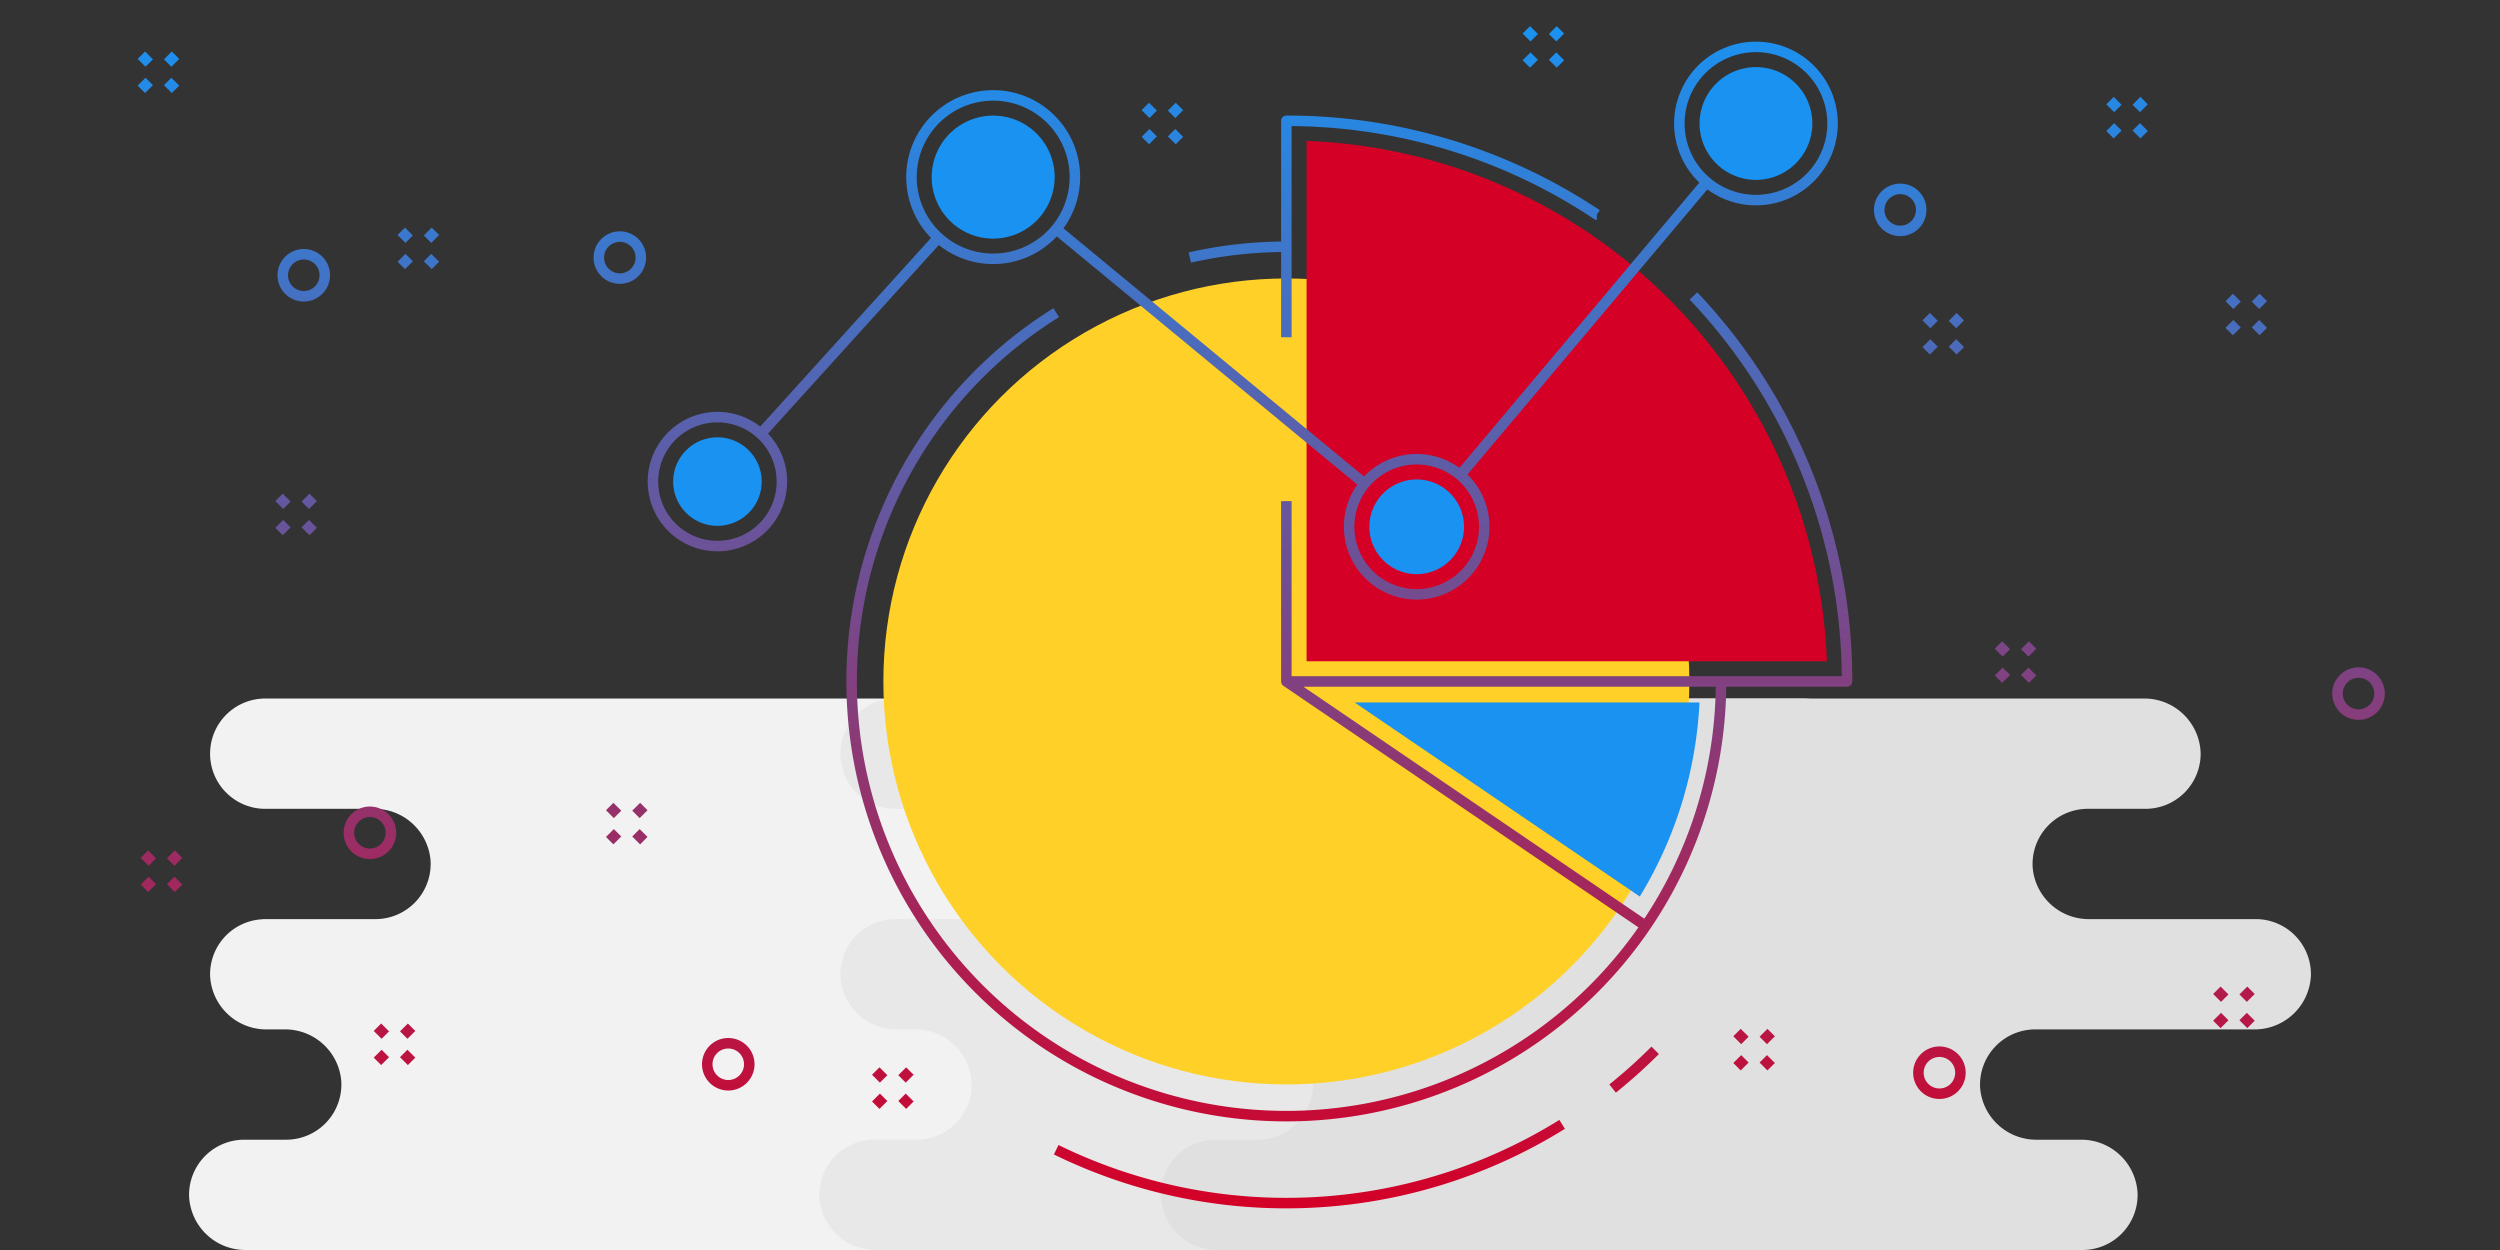
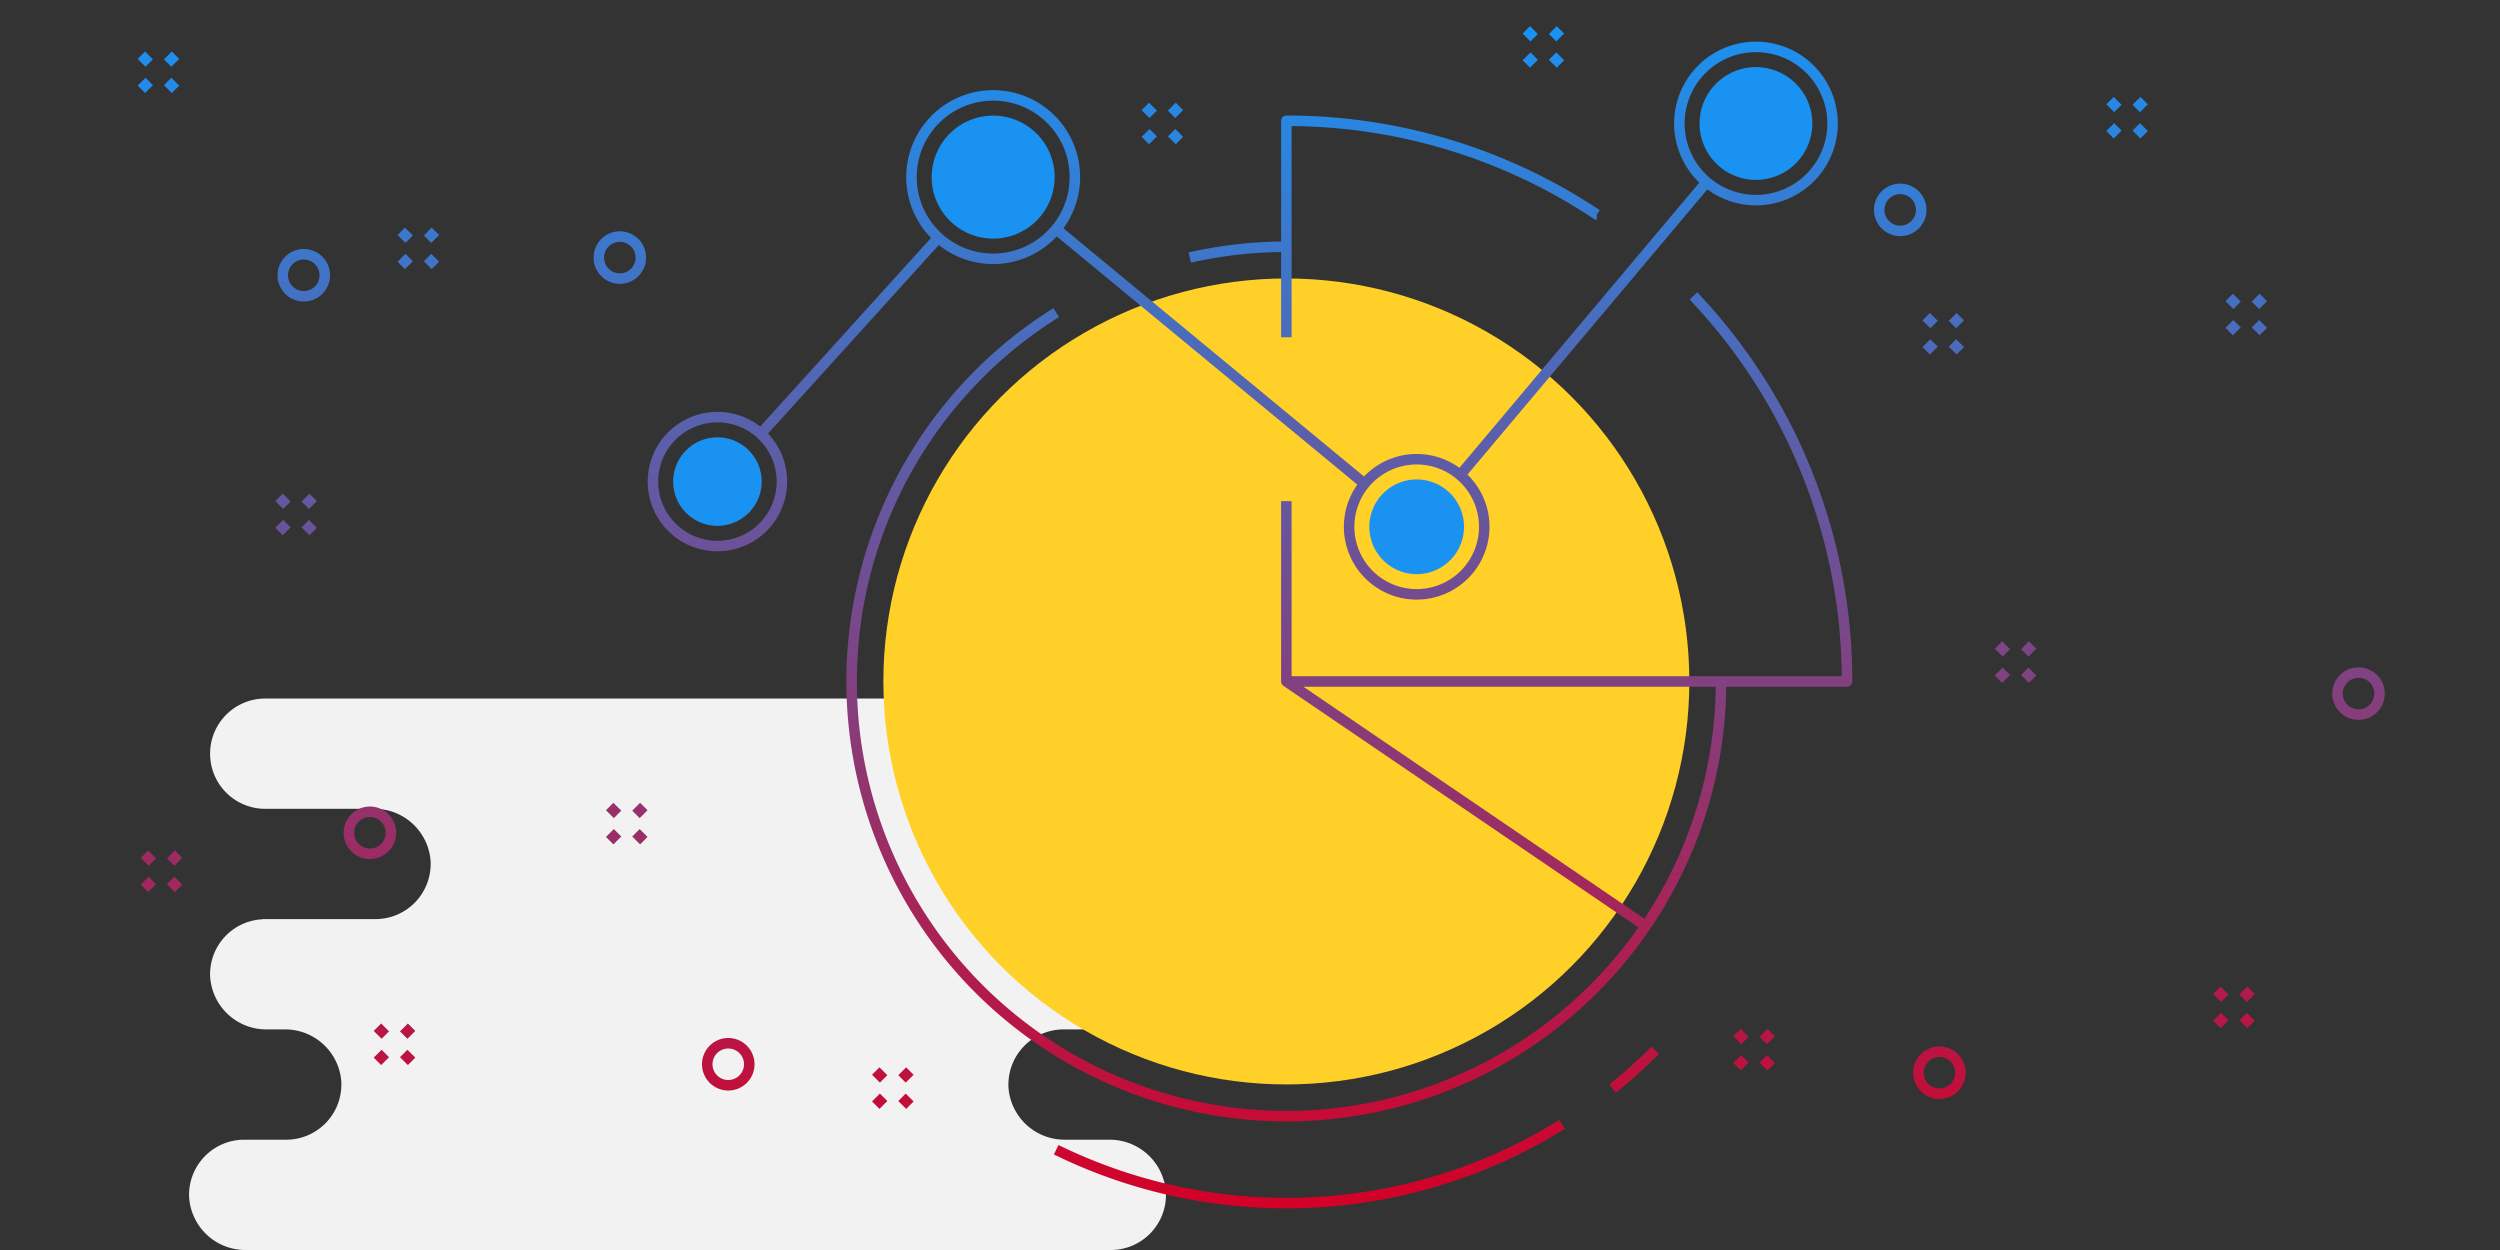
<svg xmlns="http://www.w3.org/2000/svg" viewBox="0 0 476 238">
  <rect x="0" y="0" width="476" height="238" fill="#333333" stroke="none" />
  <defs>
    <linearGradient id="a" x1="240.137" y1="230.07" x2="240.137" y2="4.973" gradientUnits="userSpaceOnUse">
      <stop offset="0" stop-color="#d40026" />
      <stop offset="1" stop-color="#1a92f1" />
    </linearGradient>
    <style>.f{fill:#1a92f1}</style>
  </defs>
  <path d="M255 185.694A10.727 10.727 0 0 1 244.152 196H202.5a10.514 10.514 0 0 0-10.475 11.226A10.719 10.719 0 0 0 202.83 217h8.322A10.727 10.727 0 0 1 222 227.306 10.5 10.5 0 0 1 211.5 238H46.847A10.727 10.727 0 0 1 36 227.694 10.5 10.5 0 0 1 46.5 217h8a10.514 10.514 0 0 0 10.475-11.226A10.719 10.719 0 0 0 54.17 196h-3.339a10.718 10.718 0 0 1-10.825-10.129A10.482 10.482 0 0 1 50 175.03V175h21.5a10.514 10.514 0 0 0 10.475-11.226A10.719 10.719 0 0 0 71.17 154H50.5A10.5 10.5 0 0 1 40 143.5 10.5 10.5 0 0 1 50.5 133h172.653A10.727 10.727 0 0 1 234 143.306 10.5 10.5 0 0 1 223.5 154h-11a10.514 10.514 0 0 0-10.475 11.226A10.719 10.719 0 0 0 212.83 175h31.67a10.5 10.5 0 0 1 10.5 10.694Z" style="fill:#f2f2f2" />
-   <path d="M375 185.694A10.727 10.727 0 0 1 364.152 196H322.5a10.514 10.514 0 0 0-10.475 11.226A10.719 10.719 0 0 0 322.83 217h8.322A10.727 10.727 0 0 1 342 227.306 10.5 10.5 0 0 1 331.5 238H166.847A10.727 10.727 0 0 1 156 227.694 10.5 10.5 0 0 1 166.5 217h8a10.514 10.514 0 0 0 10.475-11.226A10.719 10.719 0 0 0 174.17 196h-3.339a10.718 10.718 0 0 1-10.825-10.129A10.482 10.482 0 0 1 170 175.03V175h21.5a10.514 10.514 0 0 0 10.475-11.226A10.719 10.719 0 0 0 191.17 154H170.5a10.5 10.5 0 0 1-10.5-10.5 10.5 10.5 0 0 1 10.5-10.5h172.653A10.727 10.727 0 0 1 354 143.306 10.5 10.5 0 0 1 343.5 154h-11a10.514 10.514 0 0 0-10.475 11.226A10.719 10.719 0 0 0 332.83 175h31.67a10.5 10.5 0 0 1 10.5 10.694Z" style="fill:#e8e8e8" />
-   <path d="M440 185.694A10.727 10.727 0 0 1 429.152 196H387.5a10.514 10.514 0 0 0-10.475 11.226A10.719 10.719 0 0 0 387.83 217h8.322A10.727 10.727 0 0 1 407 227.306 10.5 10.5 0 0 1 396.5 238H231.847A10.727 10.727 0 0 1 221 227.694 10.5 10.5 0 0 1 231.5 217h8a10.514 10.514 0 0 0 10.475-11.226A10.719 10.719 0 0 0 239.17 196h-3.339a10.718 10.718 0 0 1-10.825-10.129A10.482 10.482 0 0 1 235 175.03V175h21.5a10.514 10.514 0 0 0 10.475-11.226A10.719 10.719 0 0 0 256.17 154H235.5a10.5 10.5 0 0 1-10.5-10.5 10.5 10.5 0 0 1 10.5-10.5h172.653A10.727 10.727 0 0 1 419 143.306 10.5 10.5 0 0 1 408.5 154h-11a10.514 10.514 0 0 0-10.475 11.226A10.719 10.719 0 0 0 397.83 175h31.67a10.5 10.5 0 0 1 10.5 10.694Z" style="fill:#e0e0e0" />
  <circle cx="244.921" cy="129.748" r="76.728" style="fill:#ffd027" />
-   <path d="M248.773 26.83a103 103 0 0 1 99.067 99.07h-99.067Z" style="fill:#d40026" />
  <path class="f" d="M136.6 100.121a8.427 8.427 0 1 1 8.426-8.426 8.436 8.436 0 0 1-8.426 8.426ZM189.1 45.431a11.708 11.708 0 1 1 11.708-11.708A11.721 11.721 0 0 1 189.1 45.431ZM334.334 34.25a10.736 10.736 0 1 1 10.736-10.736 10.748 10.748 0 0 1-10.736 10.736ZM269.74 109.317a9.014 9.014 0 1 1 9.013-9.014 9.025 9.025 0 0 1-9.013 9.014Z" />
  <path d="M226.536 49.034a82.986 82.986 0 0 1 18.385-2.05M201.1 59.526a82.769 82.769 0 1 0 126.589 70.222m-14.337 46.562-68.431-46.562h106.755a106.393 106.393 0 0 0-29.241-73.4M148.874 91.7a12.275 12.275 0 1 0-12.274 12.27 12.275 12.275 0 0 0 12.274-12.27Zm55.784-57.972A15.557 15.557 0 1 0 189.1 49.279a15.556 15.556 0 0 0 15.558-15.556Zm144.261-10.214A14.585 14.585 0 1 0 334.334 38.1a14.585 14.585 0 0 0 14.585-14.586ZM282.6 100.3a12.863 12.863 0 1 0-12.862 12.862A12.863 12.863 0 0 0 282.6 100.3Zm-4.584-9.841 46.93-55.789M201.1 43.627l58.724 48.487M144.839 82.6l33.82-37.343m66.262 50.155v34.34m59.119-88.9a106.254 106.254 0 0 0-59.119-17.851v41.214m62.118 143.044a100.426 100.426 0 0 0 8.113-7.28M201.1 218.909a99.513 99.513 0 0 0 96.331-4.827M61.836 52.219a4 4 0 1 0-3.8 4.188 4 4 0 0 0 3.8-4.188Zm60.176-3.367a4 4 0 1 0-3.8 4.188 4 4 0 0 0 3.8-4.188ZM74.427 158.371a4 4 0 1 0-3.8 4.187 4 4 0 0 0 3.8-4.187Zm68.23 44.071a4 4 0 1 0-3.8 4.188 4 4 0 0 0 3.8-4.188Zm230.605 1.61a4 4 0 1 0-3.8 4.188 4 4 0 0 0 3.8-4.188Zm79.8-72.182a4 4 0 1 0-3.8 4.187 4 4 0 0 0 3.796-4.187Zm-87.264-92.1a4 4 0 1 0-3.8 4.188 4 4 0 0 0 3.796-4.184ZM26.918 10.508l1.5 1.5m3.5 3.5 1.5 1.5m0-6.5-1.5 1.5m-3.5 3.5-1.5 1.5m49.488 27.029 1.5 1.5m3.5 3.5 1.5 1.5m0-6.5-1.5 1.5m-3.5 3.5-1.5 1.5M53.126 94.7l1.5 1.5m3.5 3.5 1.5 1.5m0-6.5-1.5 1.5m-3.5 3.5-1.5 1.5m62.959 52.359 1.5 1.5m3.5 3.5 1.5 1.5m0-6.5-1.5 1.5m-3.5 3.5-1.5 1.5m-44.218 35.518 1.5 1.5m3.5 3.5 1.5 1.5m0-6.5-1.5 1.5m-3.5 3.5-1.5 1.5M27.5 162.634l1.5 1.5m3.5 3.5 1.5 1.5m0-6.5-1.5 1.5m-3.5 3.5-1.5 1.5m139.242 34.789 1.5 1.5m3.5 3.5 1.5 1.5m0-6.5-1.5 1.5m-3.5 3.5-1.5 1.5M330.73 196.6l1.5 1.5m3.5 3.5 1.5 1.5m0-6.5-1.5 1.5m-3.5 3.5-1.5 1.5m91.363-14.553 1.5 1.5m3.5 3.5 1.5 1.5m0-6.5-1.5 1.5m-3.5 3.5-1.5 1.5m-41.582-72.24 1.5 1.5m3.5 3.5 1.5 1.5m0-6.5-1.5 1.5m-3.5 3.5-1.5 1.5m43.925-72.68 1.5 1.5m3.5 3.5 1.5 1.5m0-6.5-1.5 1.5m-3.5 3.5-1.5 1.5m-57.688-2.84 1.5 1.5m3.5 3.5 1.5 1.5m0-6.5-1.5 1.5m-3.5 3.5-1.5 1.5m34.994-47.642 1.5 1.5m3.5 3.5 1.5 1.5m0-6.5-1.5 1.5m-3.5 3.5-1.5 1.5M290.612 5.68l1.5 1.5m3.5 3.5 1.5 1.5m0-6.5-1.5 1.5m-3.5 3.5-1.5 1.5m-72.542 8.084 1.5 1.5m3.5 3.5 1.5 1.5m0-6.5-1.5 1.5m-3.5 3.5-1.5 1.5" style="fill:none;stroke-linejoin:round;stroke-width:2px;stroke:url(#a)" />
-   <path class="f" d="M257.908 133.747h65.675a78.234 78.234 0 0 1-11.368 36.953Z" />
</svg>